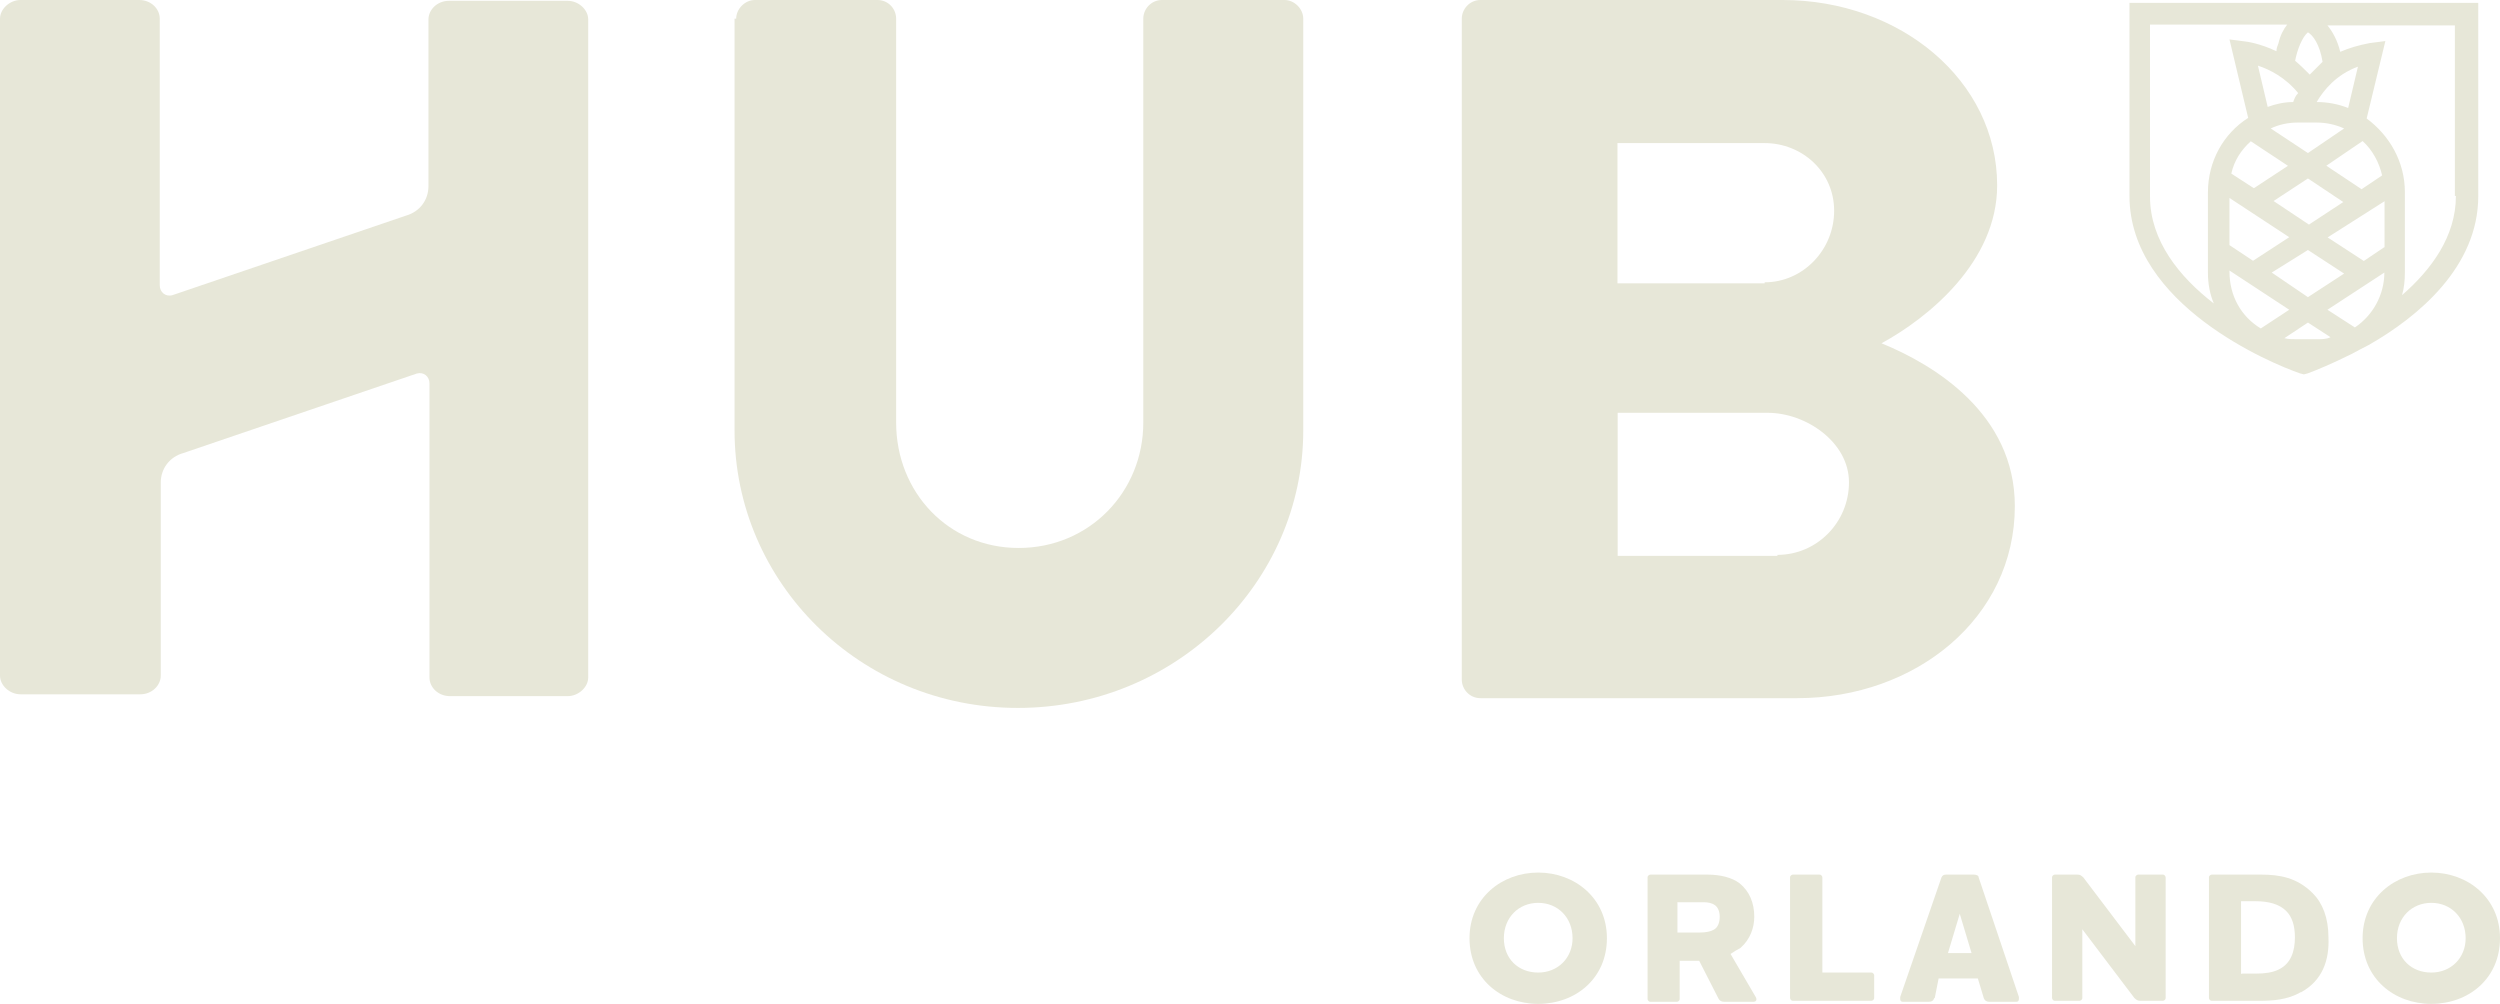
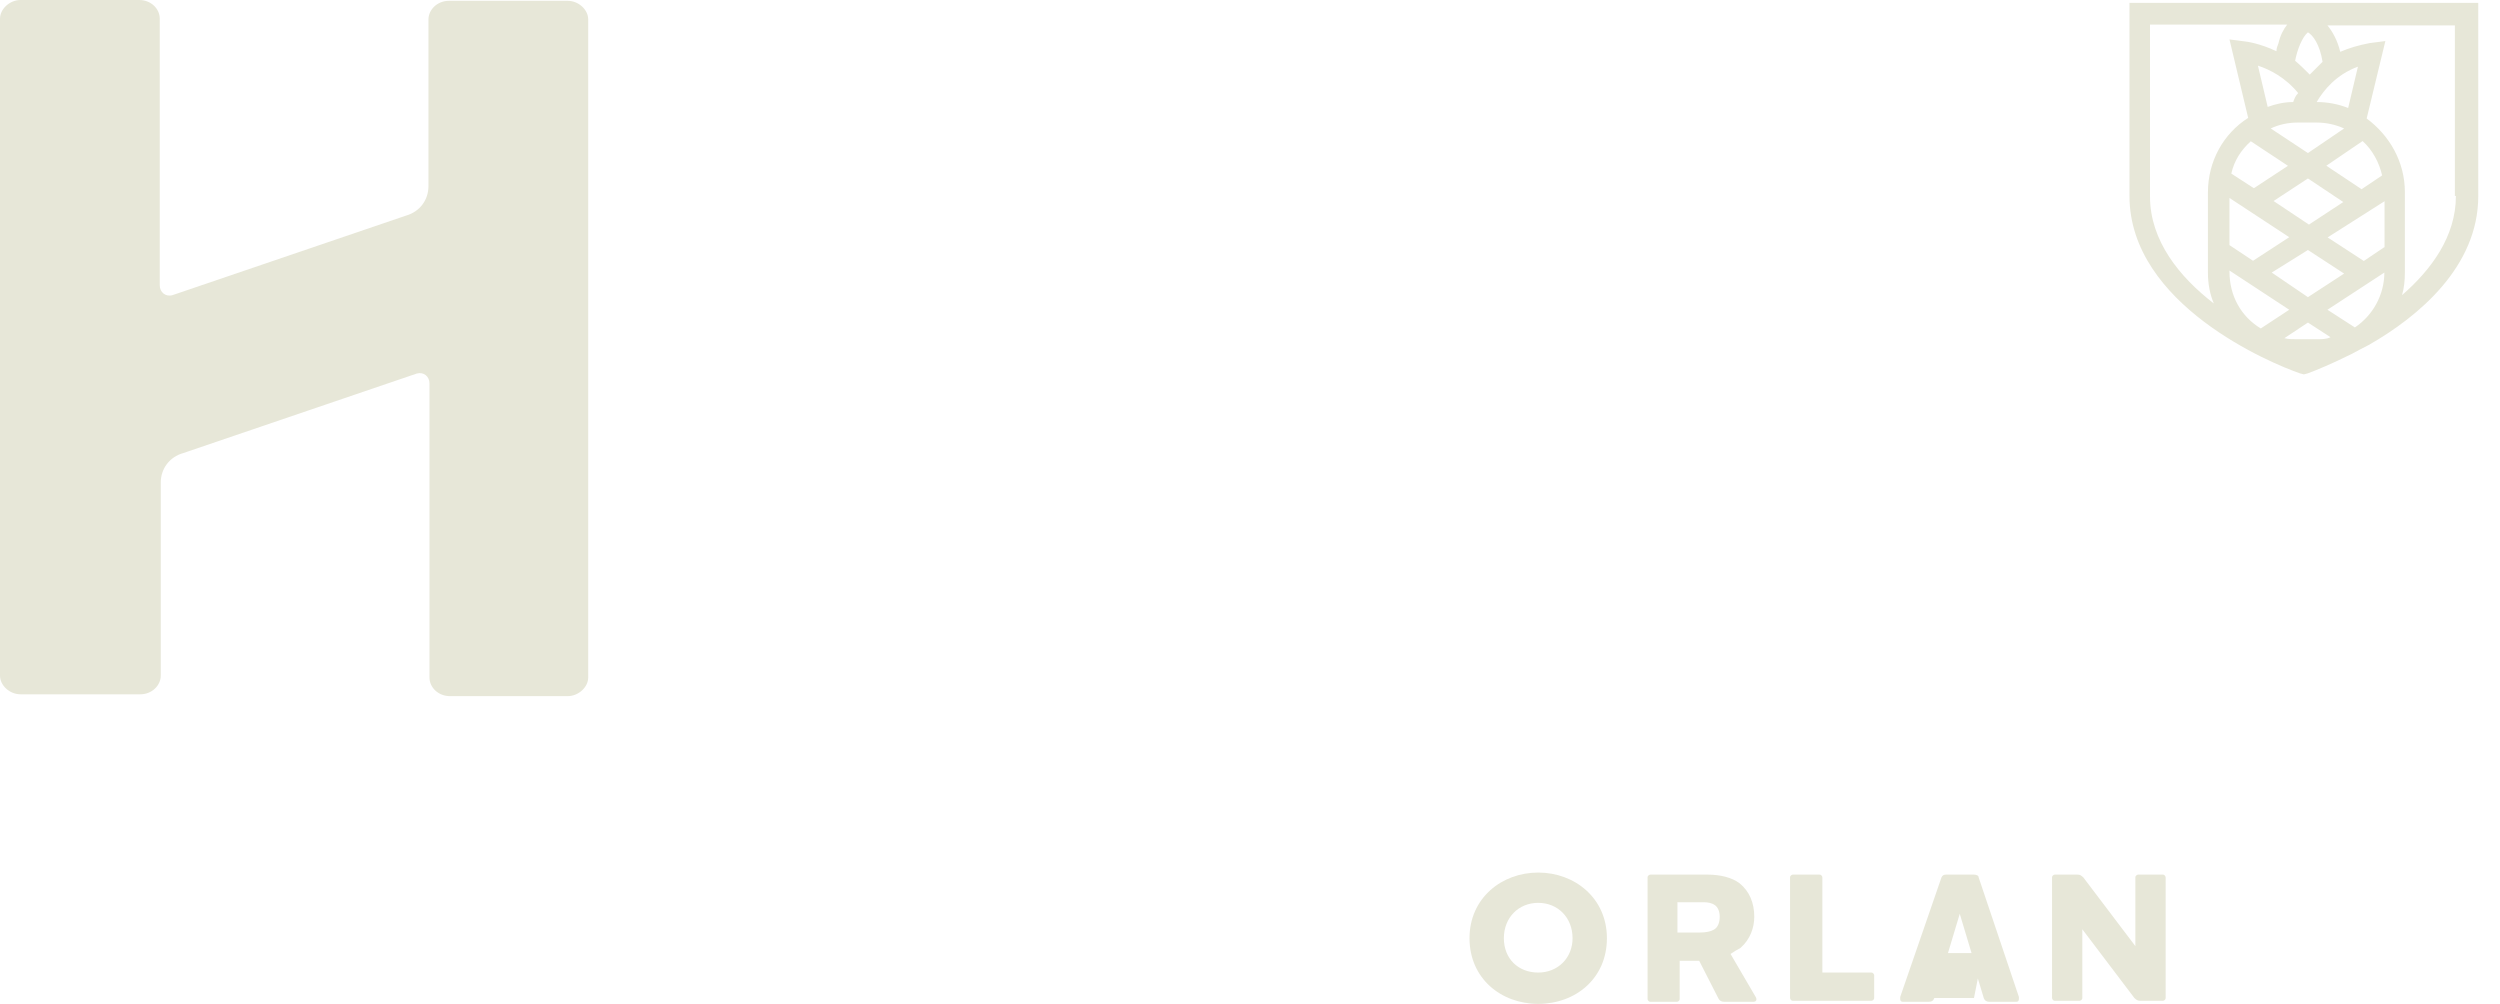
<svg xmlns="http://www.w3.org/2000/svg" id="Layer_1" data-name="Layer 1" width="123" height="49.39" viewBox="0 0 123 49.39">
  <defs>
    <style>
      .cls-1 {
        fill: #e7e7d8;
        stroke-width: 0px;
      }
    </style>
  </defs>
  <g>
-     <path class="cls-1" d="M36.22.92c0-.48.43-.92.92-.92h6.03c.53,0,.92.43.92.92v19.87c0,3.42,2.56,6.17,6.03,6.17s6.13-2.75,6.13-6.17V.92c0-.48.39-.92.92-.92h6.03c.48,0,.92.43.92.92v20.26c0,7.48-6.27,13.65-14.04,13.65s-13.94-6.17-13.94-13.65V.92h.1Z" />
-     <path class="cls-1" d="M71.92.92c0-.48.39-.92.92-.92h14.86c5.79,0,10.56,3.96,10.56,9.12,0,3.76-3.38,6.51-5.69,7.77,2.6,1.06,6.56,3.47,6.56,8.01,0,5.5-4.87,9.45-10.71,9.45h-15.58c-.53,0-.92-.43-.92-.92V.92ZM86.82,13.89c1.88,0,3.42-1.59,3.42-3.52s-1.59-3.33-3.42-3.33h-7.24v6.9h7.24v-.05ZM87.45,27.3c1.93,0,3.52-1.59,3.52-3.57s-2.12-3.42-4-3.42h-7.38v7.04h7.86v-.05Z" />
    <path class="cls-1" d="M0,.92c0-.48.48-.92,1.01-.92h5.84c.58,0,1.01.43,1.01.92v13.12c0,.34.29.58.63.48l11.48-3.91c.68-.19,1.11-.77,1.11-1.45V.96c0-.48.43-.92,1.01-.92h5.84c.53,0,1.01.43,1.01.92v32.37c0,.48-.48.92-1.01.92h-5.79c-.58,0-1.01-.43-1.01-.92v-14.47c0-.34-.29-.58-.63-.48l-11.48,3.91c-.68.19-1.11.77-1.11,1.45v9.5c0,.48-.43.92-1.01.92H1.01c-.53,0-1.01-.43-1.01-.92V.92Z" />
  </g>
  <g>
    <path class="cls-1" d="M115.67,17.41c.29-.14.58-.29.82-.43-.29.14-.58.29-.82.43ZM111.04,5.88h0Z" />
    <path class="cls-1" d="M104.77.14v9.5c0,5.35,6.99,8.25,8.39,8.73l.19.05.19-.05c.39-.14,1.21-.48,2.17-.96.24-.14.53-.29.82-.43,2.46-1.4,5.4-3.86,5.4-7.33V.14h-17.17ZM112.82,5.02c-.43,0-.87.1-1.25.24l-.48-2.03c.58.19,1.35.58,1.98,1.35-.14.14-.19.29-.24.43ZM113.98,6.03c.48,0,.92.1,1.35.29l-1.78,1.21-1.83-1.21c.39-.19.87-.29,1.3-.29h.96ZM111.09,5.88h0ZM112.58,8.15l-1.69,1.11-1.11-.72c.14-.63.48-1.16.96-1.59l1.83,1.21ZM112.63,11.67l-1.78,1.16-1.16-.77v-2.32l2.94,1.93ZM113.55,12.3l1.78,1.16-1.78,1.16-1.78-1.21,1.78-1.11ZM111.86,9.89l1.69-1.11,1.74,1.16-1.69,1.11-1.74-1.16ZM114.46,8.15l1.78-1.21c.48.43.82,1.06.96,1.69l-1.01.68-1.74-1.16ZM115.52,5.31c-.48-.19-1.01-.29-1.54-.29.34-.58.96-1.35,2.03-1.74l-.48,2.03ZM113.64,3.67c-.24-.24-.48-.48-.72-.68.1-.53.34-1.16.63-1.4.24.14.58.58.72,1.45-.24.24-.43.43-.63.63ZM105.78,9.65V1.21h6.75c-.19.24-.34.53-.43.92-.05.14-.1.24-.1.39-.82-.39-1.5-.48-1.54-.48l-.77-.1.92,3.86c-1.21.77-1.98,2.12-1.98,3.67v3.96c0,.53.1,1.06.29,1.5-1.69-1.3-3.14-3.09-3.14-5.26ZM109.69,13.36v-.05l2.94,1.93-1.4.92c-.96-.58-1.54-1.59-1.54-2.8ZM113.98,16.69h-.96c-.19,0-.43,0-.63-.05l1.16-.77,1.11.72c-.19.1-.43.1-.68.1ZM115.86,16.11h0l-1.35-.87,2.8-1.83c0,1.11-.58,2.12-1.45,2.7ZM117.31,12.16l-1.01.68-1.78-1.16,2.8-1.78v2.27ZM120.83,9.65c0,1.98-1.21,3.62-2.65,4.87.1-.34.14-.72.14-1.11v-3.96c0-1.5-.77-2.8-1.88-3.62l.92-3.81-.77.1c-.53.1-1.01.24-1.45.43-.14-.58-.39-1.01-.63-1.3h6.27v8.39h.05Z" />
    <polygon class="cls-1" points="111.09 5.88 111.04 5.93 111.04 5.88 111.09 5.88" />
    <polygon class="cls-1" points="111.09 5.88 111.04 5.93 111.04 5.88 111.09 5.88" />
  </g>
  <g>
    <path class="cls-1" d="M75.68,49.39c-1.83,0-3.38-1.25-3.38-3.23s1.59-3.23,3.38-3.23,3.38,1.25,3.38,3.23-1.54,3.23-3.38,3.23ZM75.68,44.42c-.96,0-1.69.72-1.69,1.74s.72,1.69,1.69,1.69,1.69-.72,1.69-1.69c0-1.01-.72-1.74-1.69-1.74Z" />
    <path class="cls-1" d="M85.14,46.93l1.21,2.07c.1.14.1.29-.1.29h-1.4c-.14,0-.24-.05-.29-.14l-.96-1.88h-.96v1.88c0,.1-.1.14-.14.14h-1.3c-.1,0-.14-.1-.14-.14v-5.98c0-.1.1-.14.14-.14h2.8c.63,0,1.21.14,1.59.43.48.39.72.96.72,1.64,0,.53-.19,1.11-.68,1.54-.19.1-.34.19-.48.29ZM82.53,44.38v1.5h1.11c.29,0,.53-.05.68-.14.19-.1.29-.34.29-.63s-.1-.48-.24-.58-.34-.14-.53-.14c0,0-1.3,0-1.3,0Z" />
    <path class="cls-1" d="M89.52,43.03c.1,0,.14.1.14.14v4.68h2.41c.1,0,.14.1.14.14v1.11c0,.1-.1.14-.14.14h-3.86c-.1,0-.14-.1-.14-.14v-5.93c0-.1.1-.14.14-.14h1.3Z" />
-     <path class="cls-1" d="M95.17,49.1c-.05.14-.14.19-.29.19h-1.25c-.1,0-.14-.05-.14-.14v-.1l2.03-5.88c.05-.1.1-.14.24-.14h1.35c.14,0,.24.05.24.14l1.98,5.88v.1c0,.1-.05.14-.14.14h-1.3c-.14,0-.24-.05-.29-.19l-.29-.96h-1.93l-.19.96ZM96.42,44.96l-.58,1.93h1.16l-.58-1.93Z" />
+     <path class="cls-1" d="M95.17,49.1c-.05.14-.14.19-.29.19h-1.25c-.1,0-.14-.05-.14-.14v-.1l2.03-5.88c.05-.1.1-.14.24-.14h1.35c.14,0,.24.05.24.14l1.98,5.88v.1c0,.1-.05.14-.14.14h-1.3c-.14,0-.24-.05-.29-.19l-.29-.96l-.19.96ZM96.42,44.96l-.58,1.93h1.16l-.58-1.93Z" />
    <path class="cls-1" d="M105.06,43.17c0-.1.1-.14.14-.14h1.21c.1,0,.14.1.14.14v5.93c0,.1-.1.14-.14.14h-1.11c-.14,0-.19-.05-.29-.14l-2.56-3.38v3.38c0,.1-.1.14-.14.14h-1.21c-.1,0-.14-.1-.14-.14v-5.93c0-.1.1-.14.14-.14h1.11c.14,0,.19.05.29.14l2.56,3.38v-3.38Z" />
-     <path class="cls-1" d="M113.21,48.81c-.68.39-1.4.43-2.07.43h-2.32c-.1,0-.14-.1-.14-.14v-5.93c0-.1.1-.14.14-.14h2.41c.92,0,1.78.14,2.56.92.48.48.77,1.21.77,2.17.05,1.11-.29,2.12-1.35,2.7ZM110.31,47.9h.72c.39,0,.77-.05,1.06-.19.63-.29.82-.92.82-1.59,0-.58-.14-1.01-.43-1.3-.34-.34-.87-.48-1.5-.48h-.72v3.57h.05Z" />
-     <path class="cls-1" d="M119.62,49.39c-1.83,0-3.38-1.25-3.38-3.23s1.59-3.23,3.38-3.23,3.38,1.25,3.38,3.23-1.54,3.23-3.38,3.23ZM119.62,44.42c-.96,0-1.69.72-1.69,1.74s.72,1.69,1.69,1.69,1.69-.72,1.69-1.69c0-1.01-.72-1.74-1.69-1.74Z" />
  </g>
</svg>